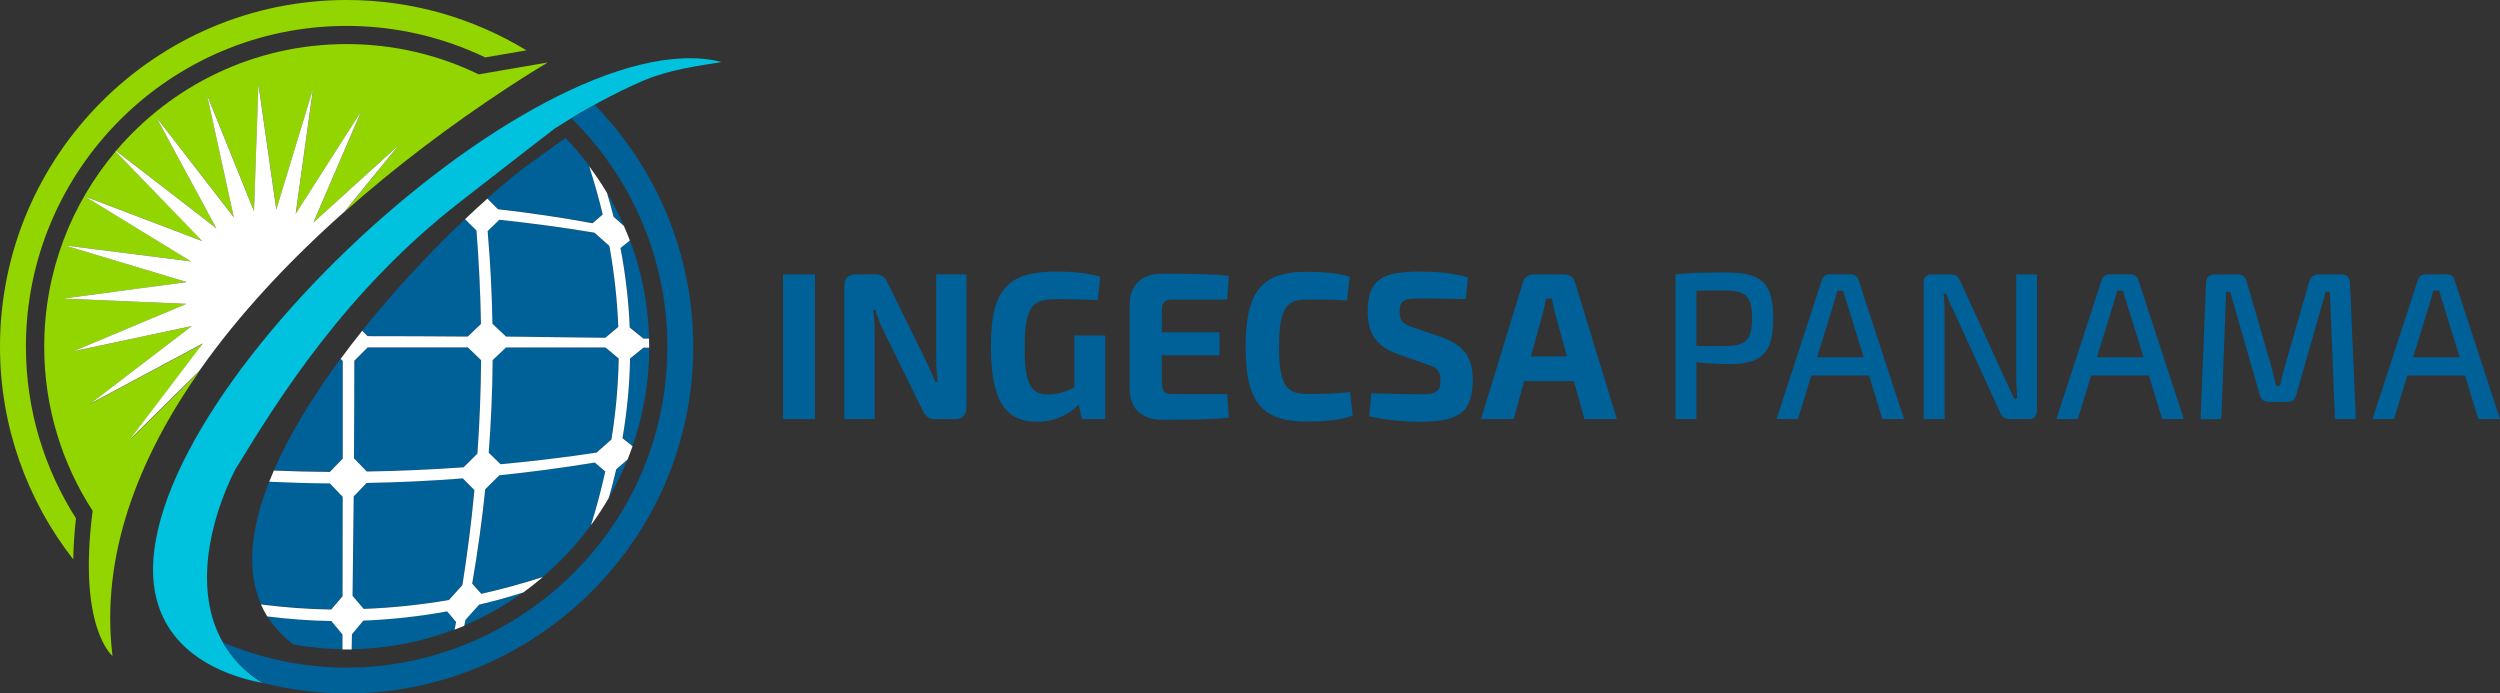
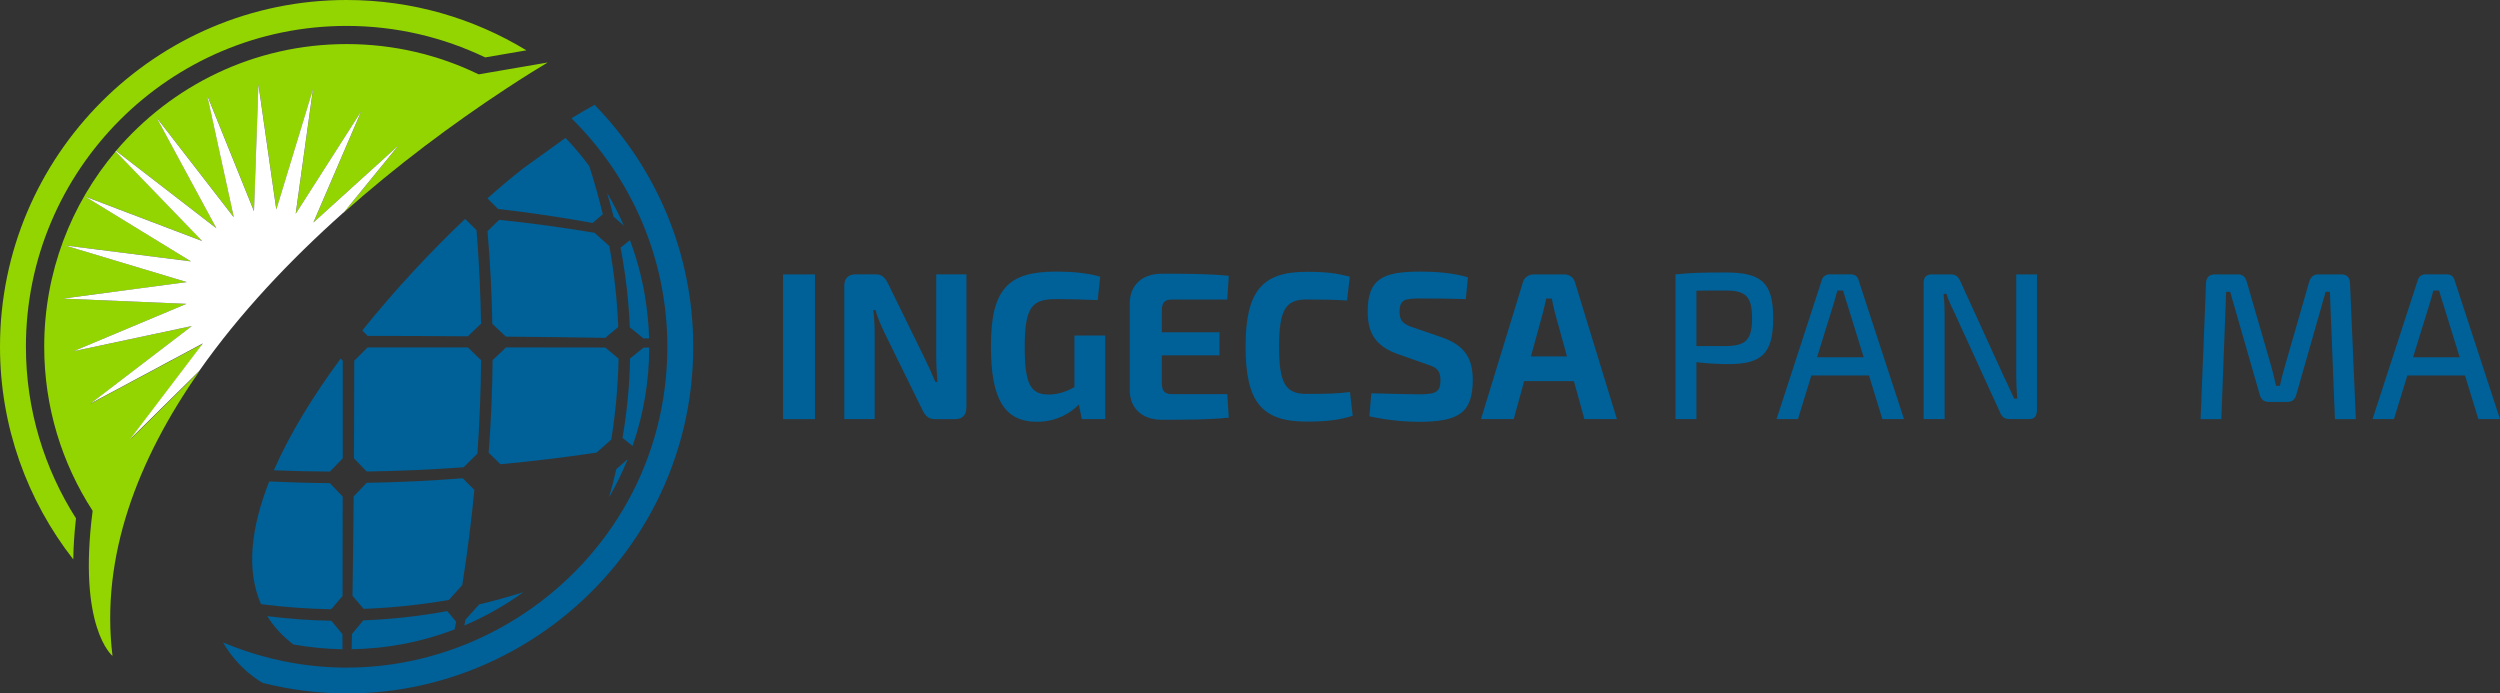
<svg xmlns="http://www.w3.org/2000/svg" id="Capa_2" data-name="Capa 2" viewBox="0 0 367.54 101.95">
  <rect x="0" y="0" width="367.54" height="101.95" fill="#333333" stroke="none" />
  <defs>
    <style>
      .cls-1 {
        fill: #fff;
      }

      .cls-2 {
        fill: #00c1de;
      }

      .cls-3 {
        fill: #006098;
      }

      .cls-4 {
        fill: #93d500;
      }
    </style>
  </defs>
  <g id="Capa_2-2" data-name="Capa 2">
    <g id="Capa_1-2" data-name="Capa 1-2">
      <g>
        <rect class="cls-3" x="115.12" y="40.34" width="4.69" height="21.28" />
        <path class="cls-3" d="M142.07,59.92c0,1.11-.56,1.7-1.67,1.7h-2.93c-.99,0-1.42-.46-1.88-1.39l-5.58-11.35c-.43-.93-1.05-2.25-1.29-3.3h-.34c.15,1.11.21,2.28.21,3.39v12.64h-4.47v-19.58c0-1.11.59-1.7,1.7-1.7h2.87c.99,0,1.42.46,1.88,1.39l5.4,11.01c.46.93,1.05,2.22,1.54,3.42h.31c-.09-1.2-.18-2.38-.18-3.58v-12.24h4.44v19.58h-.01Z" />
        <path class="cls-3" d="M162.49,61.61h-3.45l-.43-2.13c-1.11,1.14-3.21,2.53-6.14,2.53-4.78,0-6.79-3.3-6.79-11.1,0-8.42,2.53-10.98,9.53-10.98,2.5,0,4.53.19,6.54.74l-.37,3.45c-2.1-.09-4.16-.15-6.01-.15-3.55,0-4.72.93-4.72,7.09,0,5.31.83,6.94,3.49,6.94,1.51,0,2.74-.49,3.82-1.08v-7.59h4.53v12.27h0Z" />
        <path class="cls-3" d="M180.65,61.4c-2.9.31-6.57.31-9.87.31-2.84,0-4.66-1.66-4.69-4.29v-12.89c.03-2.62,1.85-4.29,4.69-4.29,3.3,0,6.97,0,9.87.31l-.22,3.49h-8.17c-1.02,0-1.45.46-1.45,1.57v3.24h8.48v3.39h-8.48v4.1c0,1.14.43,1.6,1.45,1.6h8.17l.22,3.45h0Z" />
        <path class="cls-3" d="M198.88,61.12c-1.97.62-3.76.86-6.82.86-6.57,0-8.94-2.9-8.94-11.01s2.38-11.01,8.94-11.01c2.99,0,4.44.22,6.38.71l-.4,3.51c-2.01-.12-3.3-.15-5.98-.15-3.08,0-4.01,1.57-4.01,6.94s.92,6.94,4.01,6.94c2.84,0,4.53-.03,6.41-.28l.4,3.48h0Z" />
        <path class="cls-3" d="M205.48,52.05c-3.24-1.17-4.41-3.08-4.41-6.23,0-4.87,2.25-5.89,7.74-5.89,2.1,0,4.63.15,7,.83l-.31,3.21c-1.79-.06-4.41-.09-6.66-.09s-3.08.12-3.08,1.94c0,1.48.62,1.88,2.22,2.4l4.04,1.39c3.39,1.2,4.5,3.15,4.5,6.26,0,4.84-2.1,6.14-7.89,6.14-1.36,0-4.04-.09-7.31-.8l.28-3.39c3.95.09,5.67.15,7.03.15,2.47,0,3.14-.34,3.14-2.07,0-1.51-.59-1.88-2-2.34,0,0-4.29-1.51-4.29-1.51Z" />
        <path class="cls-3" d="M224.08,56.03l-1.54,5.58h-4.81l6.14-20.04c.18-.77.86-1.23,1.63-1.23h4.44c.8,0,1.45.46,1.63,1.23l6.14,20.04h-4.78l-1.54-5.58h-7.31ZM228.58,45.89c-.15-.65-.34-1.36-.43-2h-.83c-.15.65-.31,1.36-.46,2l-1.79,6.51h5.3l-1.79-6.51h0Z" />
        <path class="cls-3" d="M246.32,40.34c2.34-.25,3.92-.28,7.4-.28,5.24,0,6.97,1.48,6.97,6.72s-1.73,6.75-6.6,6.75c-1.73,0-3.36-.12-4.69-.28v8.36h-3.08v-21.28h0ZM253.66,50.88c2.96-.03,3.92-.86,3.92-4.1s-.96-4.07-3.92-4.07c-1.63,0-3.08,0-4.26.03v8.14h4.26,0Z" />
        <path class="cls-3" d="M266.3,55.2l-1.97,6.41h-3.15l6.66-20.45c.15-.52.59-.83,1.14-.83h3.14c.53,0,.99.31,1.11.83l6.69,20.45h-3.18l-1.97-6.41h-8.48,0ZM271.48,44.44c-.15-.55-.37-1.17-.52-1.73h-.83l-.49,1.73-2.5,8.08h6.85l-2.5-8.08h-.01Z" />
        <path class="cls-3" d="M299.45,60.41c0,.8-.4,1.2-1.14,1.2h-2.93c-.68,0-1.05-.31-1.33-.96l-6.63-14.49c-.37-.8-1.02-2.07-1.26-2.96h-.43c.12.99.16,2,.16,2.96v15.45h-3.08v-20.07c0-.8.43-1.2,1.17-1.2h2.84c.68,0,1.05.31,1.36.96l6.45,14.12c.4.86,1.02,2.1,1.48,3.18h.46c-.09-1.11-.15-2.19-.15-3.3v-14.96h3.05v20.07h-.02Z" />
-         <path class="cls-3" d="M307.44,55.2l-1.97,6.41h-3.15l6.66-20.45c.15-.52.59-.83,1.14-.83h3.14c.53,0,.99.31,1.11.83l6.69,20.45h-3.18l-1.97-6.41h-8.48,0ZM312.62,44.44c-.15-.55-.37-1.17-.52-1.73h-.83l-.49,1.73-2.5,8.08h6.85l-2.5-8.08h-.01Z" />
-         <path class="cls-3" d="M344.23,40.34c.8,0,1.23.46,1.26,1.27l.86,20.01h-3.08l-.74-18.72h-.62l-4.32,15.14c-.18.71-.62,1.05-1.33,1.05h-2.68c-.71,0-1.17-.34-1.36-1.05l-4.35-15.14h-.59l-.71,18.72h-3.05l.8-20.01c.03-.8.46-1.27,1.27-1.27h3.42c.71,0,1.08.37,1.29,1.05l3.61,12.46c.28.99.49,1.91.71,2.87h.56c.22-.99.43-1.88.74-2.9l3.58-12.43c.22-.68.62-1.05,1.36-1.05h3.37Z" />
+         <path class="cls-3" d="M344.23,40.34c.8,0,1.23.46,1.26,1.27l.86,20.01h-3.08l-.74-18.72h-.62l-4.32,15.14c-.18.71-.62,1.05-1.33,1.05h-2.68c-.71,0-1.17-.34-1.36-1.05l-4.35-15.14h-.59l-.71,18.72h-3.05l.8-20.01c.03-.8.46-1.27,1.27-1.27h3.42c.71,0,1.08.37,1.29,1.05l3.61,12.46c.28.99.49,1.91.71,2.87h.56c.22-.99.43-1.88.74-2.9l3.58-12.43c.22-.68.62-1.05,1.36-1.05h3.37" />
        <path class="cls-3" d="M353.92,55.2l-1.97,6.41h-3.15l6.66-20.45c.15-.52.59-.83,1.14-.83h3.14c.53,0,.99.31,1.11.83l6.69,20.45h-3.18l-1.97-6.41h-8.48,0ZM359.1,44.44c-.15-.55-.37-1.17-.52-1.73h-.83l-.49,1.73-2.5,8.08h6.85l-2.5-8.08h-.01Z" />
      </g>
-       <path class="cls-2" d="M81.69,18.82c4.01-2.58,8.48-5.07,12.93-6.98,4.96-2.13,12-2.6,11.34-2.76C78.41,2.35,14.55,62.9,23.32,89.11c2.21,6.61,8.48,10,15.37,11.32-1.43-.76-4.05-2.76-5.91-5.98-4.3-7.45-2.07-17.69,1.76-25.34,6.47-10.63,16.28-26.32,33-39.35,7.58-5.9,15.25-11.86,14.15-10.94" />
      <path class="cls-3" d="M76.83,24.82c-1.59,1.25-3.34,2.71-5.17,4.34.52.52,1.04,1.04,1.56,1.56,4.63.53,9.27,1.22,13.9,2.06.51-.44,1.01-.87,1.5-1.28-.56-2.36-1.23-4.73-1.99-7.09-1.08-1.45-2.24-2.83-3.49-4.14l-6.31,4.54h0Z" />
      <path class="cls-3" d="M74.38,49.49c4.87.04,9.73.1,14.6.18.64-.54,1.28-1.07,1.91-1.6-.15-3.97-.59-7.93-1.31-11.9-.73-.64-1.46-1.29-2.19-1.95-4.67-.78-9.34-1.42-14.01-1.9-.56.55-1.13,1.11-1.71,1.67.39,4.54.63,9.08.71,13.62.66.63,1.33,1.26,1.99,1.88" />
      <path class="cls-3" d="M92.59,48.12c.67.56,1.34,1.1,2.01,1.63.28,0,.55,0,.83,0-.06-2.15-.28-4.33-.66-6.53-.48-2.72-1.2-5.36-2.16-7.91-.45.36-.91.72-1.38,1.1.75,3.9,1.2,7.8,1.36,11.69" />
      <path class="cls-3" d="M74.39,51.08c-.65.61-1.31,1.23-1.97,1.86-.04,4.54-.23,9.08-.58,13.62.59.57,1.17,1.14,1.74,1.69,4.71-.44,9.41-1.01,14.12-1.71.73-.65,1.45-1.28,2.17-1.92.64-3.97.99-7.93,1.07-11.9-.64-.53-1.29-1.08-1.95-1.63-4.87,0-9.74,0-14.61-.02" />
      <path class="cls-3" d="M53.26,48.59l.79.79c4.91,0,9.82.03,14.73.06.65-.63,1.3-1.25,1.94-1.86-.07-4.58-.29-9.15-.66-13.73-.56-.56-1.12-1.11-1.68-1.67-4.93,4.67-10.27,10.35-15.12,16.41" />
      <path class="cls-3" d="M91.72,33.18c-.73-1.66-1.55-3.28-2.48-4.84.35,1.17.67,2.34.97,3.51.5.45,1.01.89,1.51,1.33" />
      <path class="cls-3" d="M48.49,69.34c.63-.65,1.26-1.3,1.9-1.96v-14.35l-.31-.31c-4,5.42-7.47,11.03-9.82,16.42,2.74.11,5.49.18,8.23.19" />
      <path class="cls-3" d="M92.63,52.69c-.07,3.9-.44,7.8-1.11,11.69.5.4.99.79,1.48,1.18,1.58-4.54,2.44-9.41,2.45-14.46h-.84c-.65.52-1.31,1.05-1.97,1.59" />
      <path class="cls-3" d="M38.36,88.82c3.44.44,6.89.69,10.33.75.55-.65,1.11-1.29,1.67-1.95,0-4.87,0-9.75.02-14.62-.62-.65-1.25-1.31-1.88-1.97-2.97-.02-5.95-.11-8.92-.25-2.64,6.68-3.44,12.96-1.21,18.04" />
-       <path class="cls-3" d="M86.91,77.15c.82-2.63,1.52-5.25,2.09-7.88-.5-.42-1.02-.86-1.54-1.31-4.68.77-9.35,1.4-14.03,1.87-.69.68-1.38,1.36-2.07,2.05-.48,4.63-1.12,9.25-1.92,13.88.46.51.9,1.01,1.34,1.5,3.02-.68,6.04-1.51,9.06-2.48,2.64-2.26,5.02-4.82,7.08-7.64" />
      <path class="cls-3" d="M48.71,91.26c-3.14-.05-6.28-.28-9.42-.68.95,1.53,2.21,2.93,3.84,4.17,2.44.43,4.85.66,7.22.7v-2.21c-.53-.65-1.08-1.31-1.63-1.97" />
      <path class="cls-3" d="M54.04,51.07l-1.96,1.96c0,4.78-.02,9.57-.05,14.35.63.65,1.26,1.3,1.88,1.94,4.75-.07,9.49-.28,14.24-.62.68-.68,1.36-1.35,2.04-2.02.32-4.58.5-9.15.54-13.73-.65-.62-1.3-1.25-1.95-1.88h-14.73" />
      <path class="cls-3" d="M68.44,91.09c-.06.29-.12.58-.18.87,3.08-1.31,5.99-2.96,8.68-4.9-2.16.68-4.33,1.28-6.49,1.79-.68.74-1.35,1.49-2.01,2.24" />
      <path class="cls-3" d="M65.75,89.84c-4.11.75-8.22,1.21-12.34,1.36-.57.67-1.13,1.34-1.67,2.01,0,.74-.03,1.49-.04,2.23,5.32-.07,10.42-1.1,15.14-2.91.07-.38.15-.75.22-1.13-.42-.51-.86-1.03-1.31-1.56" />
      <path class="cls-3" d="M53.89,71c-.64.66-1.27,1.32-1.9,1.98-.04,4.87-.1,9.75-.17,14.62.56.64,1.1,1.28,1.64,1.91,4.18-.15,8.36-.59,12.53-1.31.65-.73,1.31-1.45,1.97-2.18.74-4.66,1.33-9.32,1.78-13.99-.56-.57-1.13-1.14-1.71-1.72-4.71.37-9.43.6-14.14.67" />
      <path class="cls-3" d="M89.53,73.14c1.04-1.8,1.96-3.68,2.75-5.63-.56.48-1.11.96-1.67,1.45-.32,1.39-.68,2.79-1.08,4.18" />
-       <path class="cls-1" d="M91.52,64.39c.67-3.9,1.04-7.8,1.11-11.69.66-.54,1.32-1.07,1.97-1.59h.84c0-.44,0-.89-.02-1.33-.28,0-.55,0-.83,0-.66-.53-1.33-1.08-2.01-1.63-.16-3.9-.61-7.79-1.36-11.69.47-.38.92-.74,1.38-1.1-.27-.73-.57-1.44-.88-2.15-.5-.44-1.01-.88-1.51-1.33-.3-1.17-.62-2.34-.97-3.51-.8-1.35-1.68-2.66-2.62-3.92.76,2.36,1.43,4.73,1.99,7.09-.49.41-.99.84-1.5,1.28-4.63-.85-9.27-1.54-13.9-2.06-.52-.52-1.04-1.04-1.56-1.56-1.07.95-2.16,1.96-3.28,3.02.56.56,1.12,1.12,1.68,1.67.36,4.58.58,9.15.66,13.73-.64.61-1.29,1.24-1.94,1.86-4.91-.04-9.82-.06-14.73-.06-.26-.26-.52-.53-.79-.79-1.09,1.36-2.15,2.74-3.17,4.13l.31.31v14.35c-.64.65-1.27,1.31-1.9,1.96-2.74-.02-5.49-.09-8.23-.2-.24.55-.47,1.1-.68,1.64,2.98.14,5.95.23,8.92.25.63.66,1.26,1.31,1.88,1.97,0,4.88,0,9.75-.02,14.62-.57.65-1.12,1.3-1.67,1.95-3.44-.05-6.88-.31-10.33-.75.26.6.58,1.19.93,1.76,3.14.4,6.28.63,9.42.68.56.66,1.1,1.32,1.64,1.97v2.21h1.35c0-.74.03-1.49.04-2.23.55-.66,1.11-1.33,1.67-2.01,4.11-.16,8.22-.61,12.33-1.36.45.53.88,1.05,1.31,1.56-.07.38-.15.75-.22,1.13.48-.18.95-.37,1.42-.57.06-.29.12-.58.18-.87.66-.75,1.33-1.49,2.01-2.24,2.16-.51,4.33-1.11,6.49-1.79,1-.72,1.96-1.48,2.89-2.28-3.02.98-6.04,1.8-9.06,2.48-.43-.49-.88-.99-1.34-1.5.8-4.63,1.44-9.25,1.92-13.88.69-.69,1.38-1.37,2.07-2.05,4.68-.48,9.35-1.1,14.03-1.87.53.45,1.04.88,1.54,1.31-.57,2.63-1.27,5.25-2.09,7.88.94-1.29,1.82-2.62,2.62-4.01.4-1.39.76-2.79,1.08-4.18.55-.49,1.11-.97,1.67-1.45.26-.64.5-1.29.73-1.95-.48-.38-.98-.77-1.48-1.18M67.97,86.03c-.66.73-1.32,1.45-1.97,2.18-4.18.72-8.36,1.15-12.53,1.31-.54-.63-1.08-1.27-1.64-1.92.07-4.87.12-9.74.17-14.62.63-.66,1.26-1.32,1.9-1.98,4.71-.08,9.43-.3,14.14-.67.58.58,1.15,1.15,1.71,1.72-.44,4.66-1.03,9.32-1.77,13.99M70.19,66.68c-.68.67-1.36,1.34-2.03,2.02-4.75.34-9.49.55-14.24.62-.62-.64-1.25-1.29-1.88-1.94.03-4.78.05-9.57.05-14.35l1.96-1.96h14.73c.65.63,1.3,1.26,1.95,1.88-.04,4.58-.21,9.15-.54,13.73M73.39,32.31c4.67.49,9.34,1.12,14.01,1.9.73.66,1.46,1.31,2.19,1.95.72,3.97,1.15,7.93,1.31,11.9-.63.52-1.27,1.05-1.91,1.6-4.87-.07-9.73-.13-14.6-.18-.66-.62-1.32-1.25-1.99-1.88-.08-4.54-.32-9.08-.71-13.62.58-.57,1.15-1.12,1.71-1.67M89.88,64.62c-.73.63-1.45,1.27-2.17,1.92-4.71.7-9.41,1.28-14.12,1.71-.57-.55-1.15-1.12-1.74-1.69.35-4.54.54-9.08.58-13.62.66-.63,1.31-1.24,1.97-1.86,4.87,0,9.74,0,14.61,0,.65.55,1.3,1.1,1.95,1.63-.07,3.97-.43,7.93-1.07,11.9" />
      <path class="cls-3" d="M98.11,50.96c0,33.6-34.35,56.5-65.32,43.49,2.29,3.97,5.5,5.76,5.86,5.96,32.29,8.05,63.27-16.56,63.27-49.44,0-13.83-5.54-26.37-14.51-35.56-1.14.63-2.27,1.29-3.4,1.98,8.7,8.56,14.1,20.45,14.1,33.59" />
      <path class="cls-4" d="M50.96,3.81c7.29,0,14.2,1.67,20.37,4.63l6.06-1.04C69.68,2.71,60.63,0,50.96,0,22.86,0,0,22.86,0,50.96c0,11.78,4.03,22.64,10.77,31.28.03-1.81.15-3.82.4-6.03-4.65-7.31-7.36-15.96-7.36-25.25C3.81,24.96,24.96,3.81,50.96,3.81" />
      <path class="cls-4" d="M70.37,10.93c-5.86-2.85-12.45-4.45-19.41-4.45-13.58,0-25.74,6.09-33.9,15.69l14.76,11.39-8.84-16.34,11.4,14.72-3.93-17.98,6.9,17.09.65-18.66,2.63,18.41,5.4-17.74-2.55,18.37,9.66-15.12-7.06,16.41,12.56-11.39-8.09,9.91c7.73-6.88,15.96-13.01,23.76-18.14,2.83-1.87,5-3.19,6.21-3.91l-10.14,1.74h-.01ZM13.33,59.33l14.91-11.4-17.42,3.71,16.62-6.97-18.19-.77,18.24-2.43-17.93-5.39,18.55,2.35-15.58-9.54,17.23,6.55-12.75-13.19c-6.56,7.75-10.51,17.77-10.51,28.72,0,8.9,2.62,17.18,7.12,24.13-2.23,17.21,2.92,21.33,2.92,21.33-1.79-14.62,3.69-28.88,12.78-41.85l-10.18,10.05,10.74-14.13-16.53,8.84h-.02Z" />
      <path class="cls-1" d="M50.54,31.24l8.09-9.91-12.56,11.39,7.06-16.41-9.66,15.12,2.55-18.37-5.4,17.74-2.63-18.41-.65,18.66-6.9-17.09,3.93,17.98-11.4-14.72,8.84,16.34-14.76-11.39s-.04.05-.07.08l12.75,13.19-17.23-6.55,15.58,9.54-18.55-2.35,17.93,5.39-18.24,2.43,18.19.77-16.62,6.97,17.42-3.71-14.91,11.4,16.53-8.85-10.74,14.13,10.18-10.05c5.89-8.41,13.31-16.27,21.24-23.33" />
    </g>
  </g>
</svg>